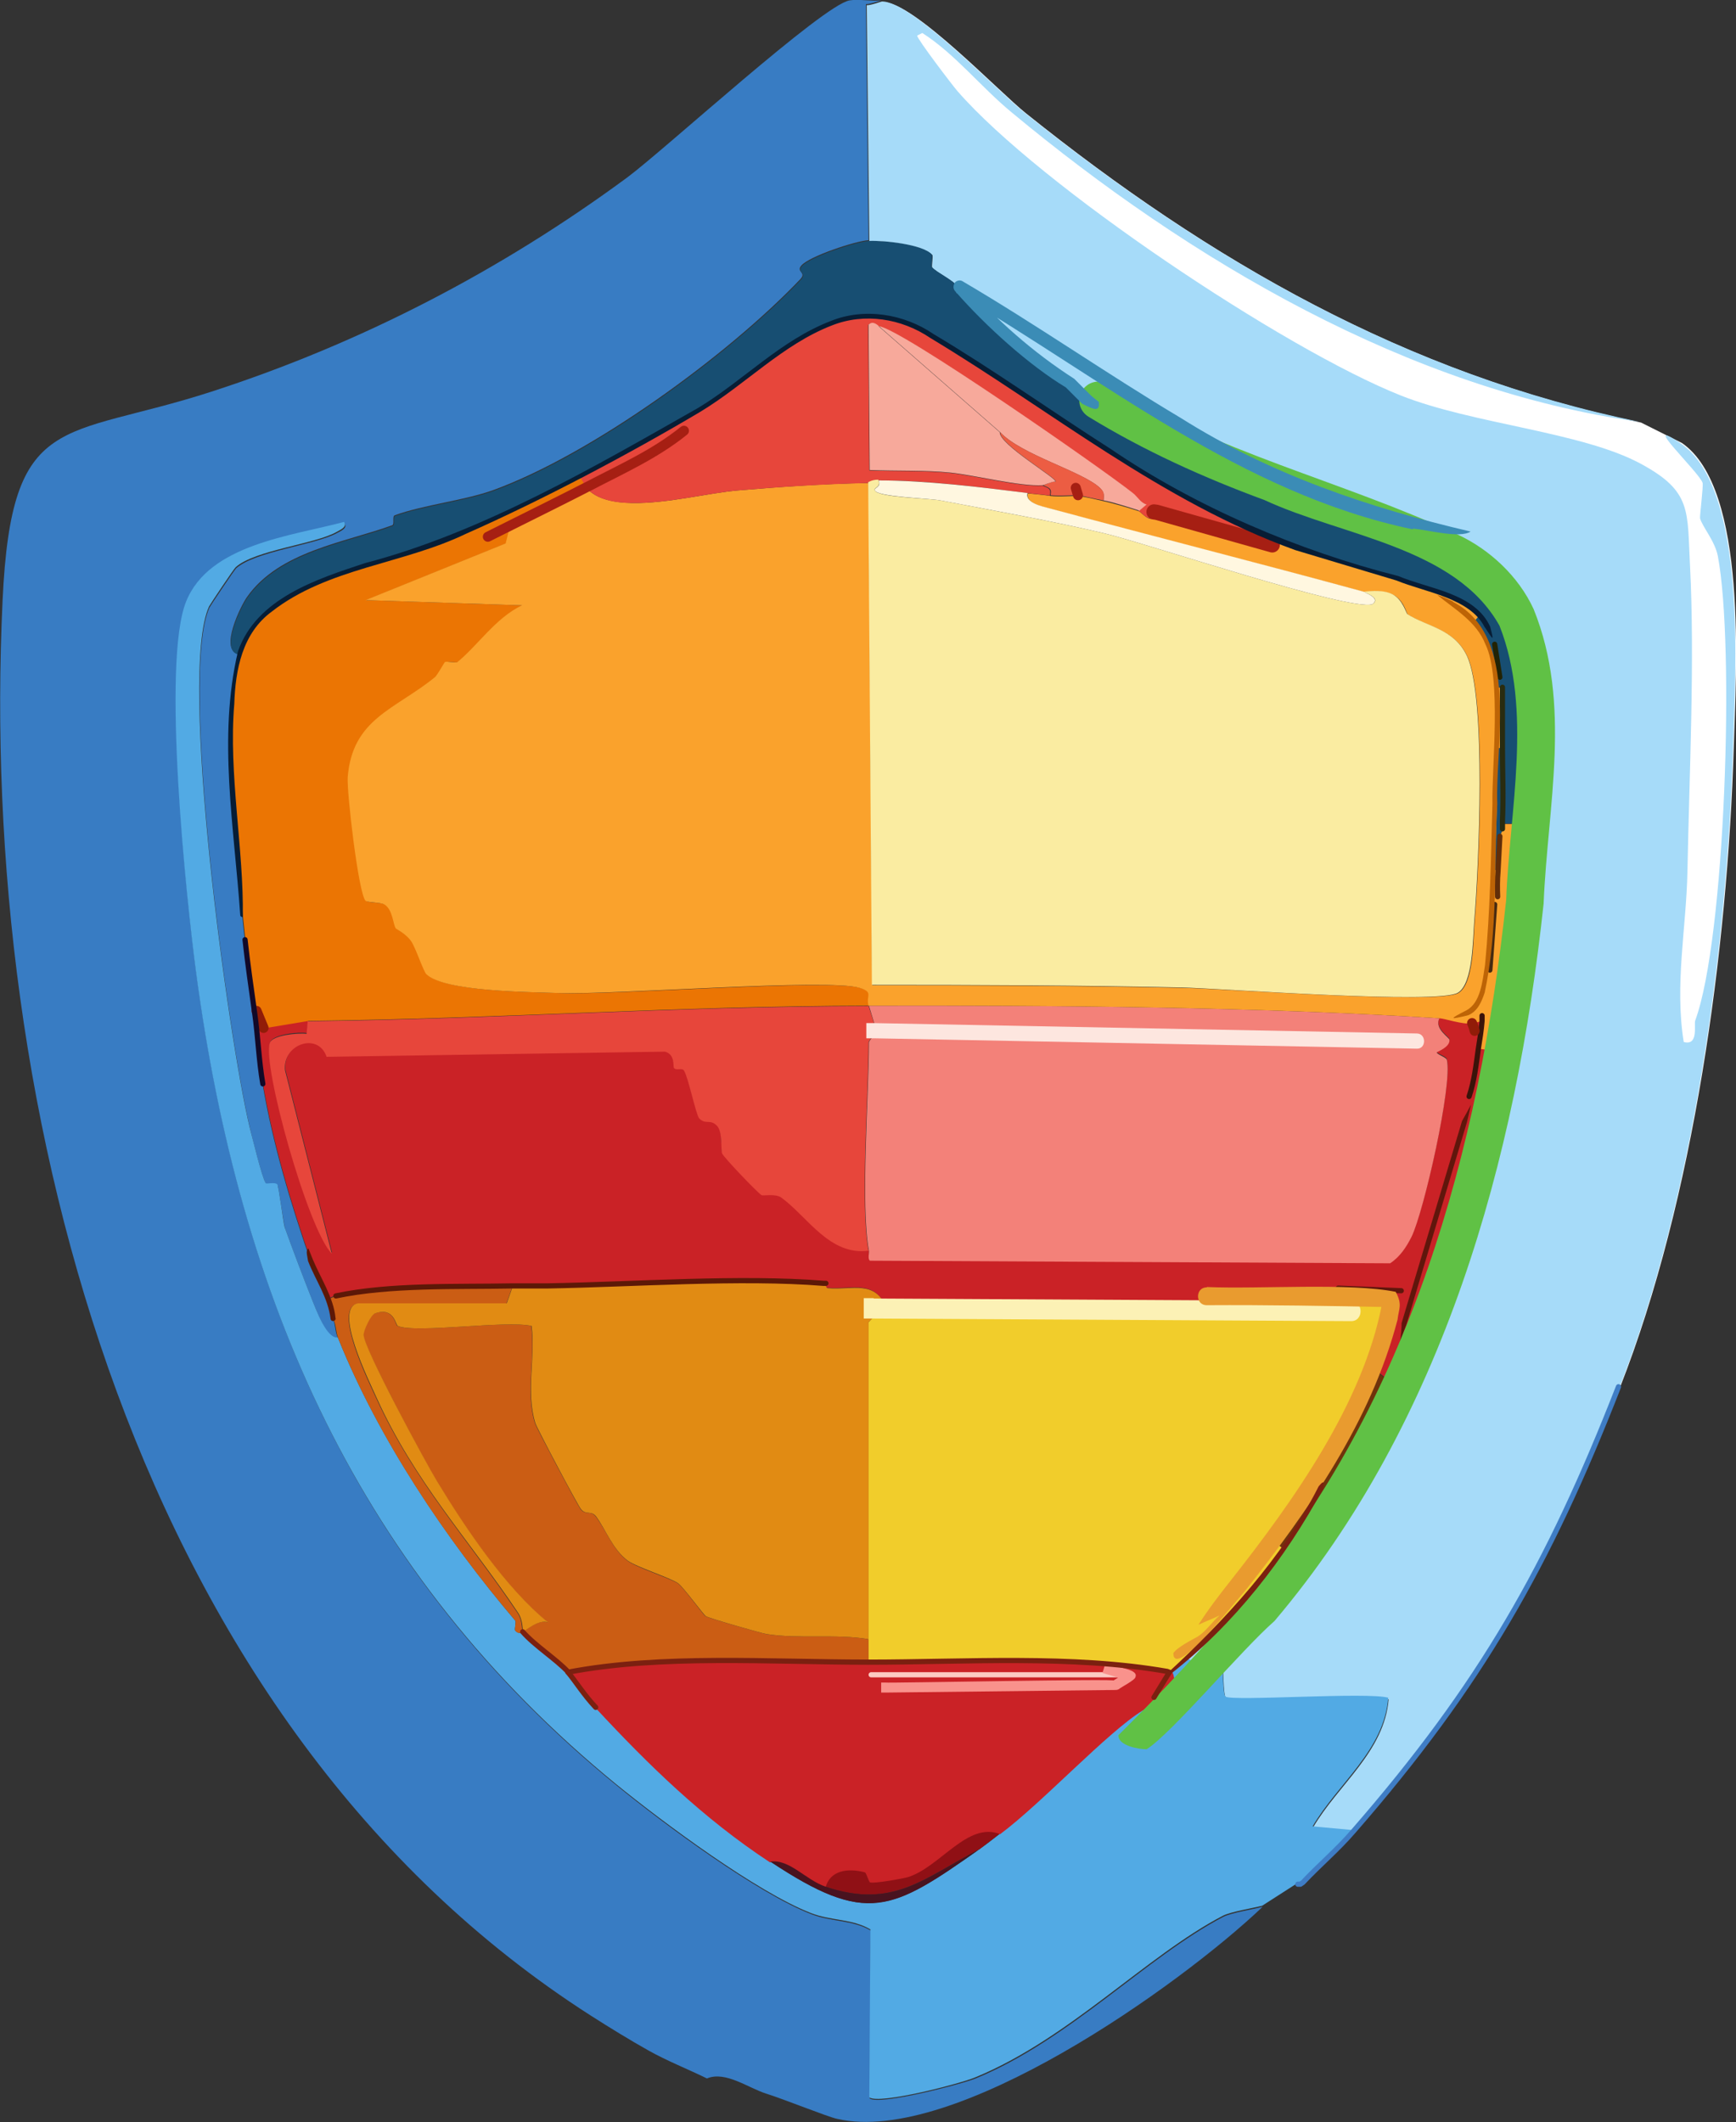
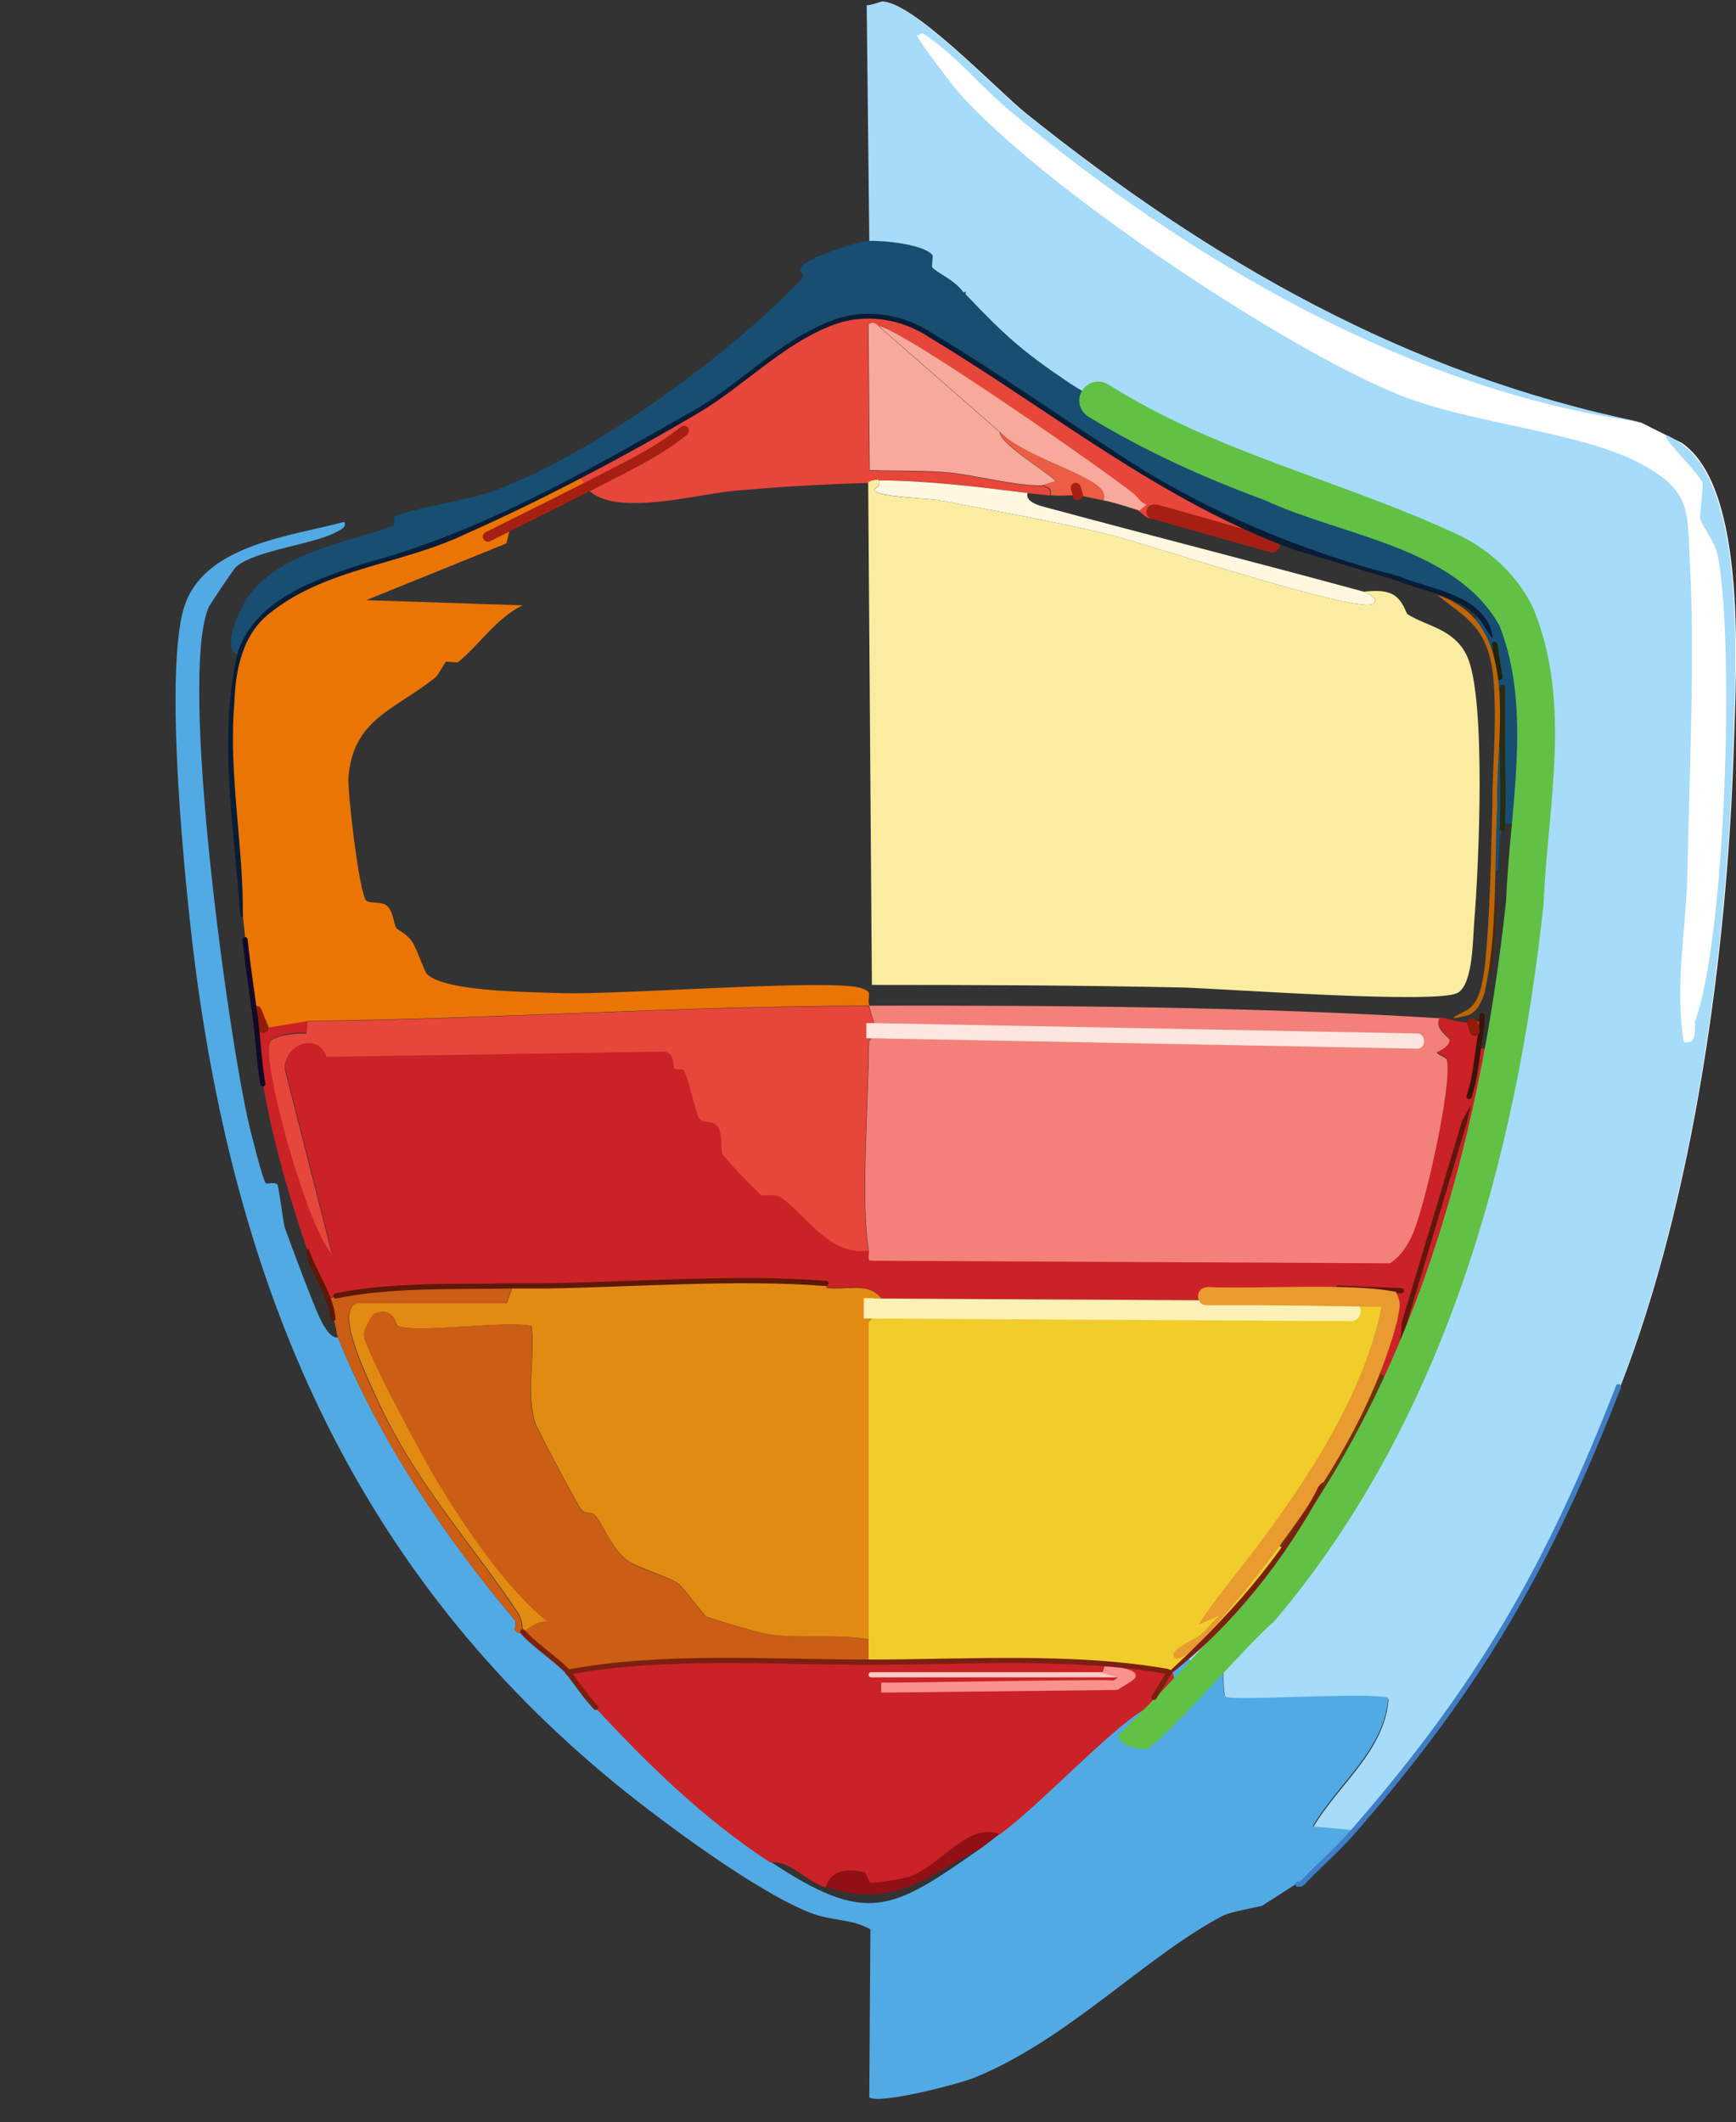
<svg xmlns="http://www.w3.org/2000/svg" id="safty" viewBox="0 0 46.83 57.25">
  <rect x="0" y="0" width="46.83" height="57.25" fill="#333333" stroke="none" />
  <defs>
    <style>.safty-1{fill:#ca2226;}.safty-2{fill:#3b8cb6;}.safty-3{fill:#ec5d43;}.safty-4{fill:#071d35;}.safty-5{stroke:#fccac2;}.safty-5,.safty-6,.safty-7,.safty-8,.safty-9,.safty-10,.safty-11,.safty-12,.safty-13,.safty-14,.safty-15,.safty-16,.safty-17,.safty-18{fill:none;stroke-linecap:round;stroke-linejoin:round;}.safty-5,.safty-6,.safty-7,.safty-10,.safty-11,.safty-12,.safty-14,.safty-15,.safty-16,.safty-17,.safty-18{stroke-width:.14px;}.safty-6{stroke:#3a130a;}.safty-19{fill:#49131f;}.safty-20{fill:#fff7e0;}.safty-7{stroke:#5d1807;}.safty-21{fill:#bd6406;}.safty-22{fill:#6f330c;}.safty-8,.safty-9{stroke:#a61f13;}.safty-8,.safty-13{stroke-width:.27px;}.safty-23{fill:#faa22c;}.safty-9{stroke-width:.41px;}.safty-10{stroke:#60160c;}.safty-11{stroke:#7b2010;}.safty-24{fill:#faeca1;}.safty-12{stroke:#3f7dc5;}.safty-25{fill:#f7a99b;}.safty-26{fill:#eb7503;}.safty-13{stroke:#911c08;}.safty-14{stroke:#120928;}.safty-27{fill:#a6dbf9;}.safty-28{fill:#fff;}.safty-29{fill:#60160c;}.safty-15{stroke:#612e09;}.safty-30{fill:#387cc3;}.safty-31{fill:#901015;}.safty-32{fill:#5d1807;}.safty-33{fill:#e18b13;}.safty-34{fill:#52aae4;}.safty-16{stroke:#462a11;}.safty-35{fill:#e99b2f;}.safty-36{fill:#cb5d14;}.safty-17{stroke:#222305;}.safty-37{fill:#f1cd2b;}.safty-38{fill:#e7463b;}.safty-39{fill:#60c145;}.safty-40{fill:#fde6df;}.safty-41{fill:#fcf1b5;}.safty-42{fill:#f9928c;}.safty-43{fill:#174e72;}.safty-18{stroke:#292c10;}.safty-44{fill:#7b2010;}.safty-45{fill:#f38179;}</style>
  </defs>
  <path class="safty-28" d="M45.37,11.95c1.79,1.23,1.46,6.2,1.4,8.21-.17,5.48-1.07,12.17-3.07,17.27-1.89,4.84-3.71,8.04-7.15,11.99l-1.09-.1c.68-1.16,1.93-2.05,2.04-3.47-.55-.16-4.2.1-4.39-.03-.08-.06-.06-.9-.1-.92-.26-.14-.7.11-.95-.14-.04.04-.09.06-.14.1.04-.03.09-.06.14-.1.83-.66,1.63-1.69,2.29-2.55l.38.34c1.19-1.56,2.24-3.26,3.08-5.04,1.33-2.82,2.21-6.06,2.78-9.11.38-2.02.65-4.09.75-6.15.13-2.82.67-6.01-2.26-7.37-3.36-1.55-5.9-1.91-9.42-4.05-.25-.15-.52-.3-.76-.46-1.31-.88-1.75-1.29-2.82-2.4v-.08s-.04.03-.04.03c-.04-.04-.07-.09-.11-.13l.05.03-.05-.03c-.25-.26-.58-.39-.74-.55-.03-.03.03-.31,0-.34-.24-.28-1.32-.4-1.7-.37l-.07-6.37c.1.01.39-.1.41-.1.81-.01,3.1,2.4,3.85,3,4.95,3.97,10.29,7.05,16.59,8.34" />
-   <path class="safty-30" d="M23.77.01s-.31.11-.41.1l.07,6.37c-.35.02-1.59.43-1.81.68-.16.18.15.18-.03.37-1.95,2.05-5.62,4.72-8.28,5.69-.77.28-1.89.4-2.66.68-.08.03,0,.24-.07.27-1.29.47-3.05.7-3.92,1.94-.17.24-.75,1.43-.23,1.53-.46,1.53-.06,5.32.1,7.02.02.22.05.46.07.68.07.65.16,1.26.25,1.91h.07s-.06.07-.06.07c.09.63.11,1.27.22,1.91.28,1.64.75,3.2,1.29,4.77.14.41.37.7.5,1.03,0,.02,0,.04,0,.06.05.15.04.29.11.48.08.21.05.34.14.54-.3.05-.58-.75-.68-.99-.24-.6-.53-1.37-.75-1.98-.04-.12-.17-1.11-.2-1.16-.07-.08-.29,0-.31-.03-.1-.14-.38-1.26-.44-1.53-.56-2.34-1.93-12.21-1.09-14.03.03-.06.67-1.01.72-1.06.52-.46,2.14-.63,2.72-.95.09-.05.3-.13.2-.27-1.41.38-3.64.6-4.26,2.15-.65,1.64,0,8,.27,10.01,1.19,8.82,4.38,16.21,11.34,21.9,1.27,1.04,3.8,2.91,5.25,3.47.54.21,1.11.15,1.6.44l-.03,4.53c.27.19,2.46-.38,2.86-.54,2.53-1.04,4.61-3.28,6.68-4.36.22-.11.79-.2,1.06-.27-2.25,2.14-8.32,6.45-11.48,5.72-.27-.06-1.43-.53-1.91-.68s-1.1-.62-1.6-.41c-.51-.25-1.07-.47-1.57-.75s-1.07-.63-1.57-.95C3.66,46.51-.59,30.1.07,16.19c.24-5.14,1.6-4.32,5.62-5.62s7.81-3.26,11.24-5.79C17.96,4.01,22.2.13,22.92.01c.25-.04.59.03.85,0Z" />
  <path class="safty-27" d="M36.51,49.4l-1.09-.1c.68-1.16,1.93-2.05,2.04-3.47-.55-.16-4.2.1-4.39-.03-.08-.06-.06-.9-.1-.92-.26-.14-.7.11-.95-.14-.04.04-.09.06-.14.1.04-.03.09-.06.14-.1.83-.66,1.63-1.69,2.29-2.55l.38.34c1.19-1.56,2.24-3.26,3.08-5.04,1.33-2.82,2.21-6.06,2.78-9.11.38-2.02.65-4.09.75-6.15.13-2.82.67-6.01-2.26-7.37-3.36-1.55-5.9-1.91-9.42-4.05-.25-.15-.52-.3-.76-.46-1.31-.88-1.75-1.29-2.82-2.4v-.08s-.04.03-.04.03c-.04-.04-.07-.09-.11-.13l.05.03-.05-.03c-.25-.26-.58-.39-.74-.55-.03-.03.03-.31,0-.34-.24-.28-1.32-.4-1.7-.37l-.07-6.37c.1.01.39-.1.41-.1.81-.01,3.1,2.4,3.85,3,4.95,3.97,10.29,7.05,16.59,8.34-6.22-.86-12.15-4.37-16.93-8.34-.85-.7-1.53-1.58-2.42-2.15l-.14.07c0,.09.95,1.34,1.09,1.5,2.21,2.54,8.81,6.96,11.96,8.21,1.94.77,4.88.98,6.47,1.84,1.39.75,1.25,1.27,1.33,2.76.13,2.55-.02,5.64-.07,8.24-.03,1.53-.35,3.05-.1,4.6.41.11.27-.47.31-.58.81-2.19,1.07-10.11.61-12.53-.08-.41-.42-.79-.48-1.02-.01-.05.09-.86.07-.95-.08-.28-1.76-1.86-.58-1.06,1.79,1.23,1.46,6.2,1.4,8.21-.17,5.48-1.07,12.17-3.07,17.27-1.89,4.84-3.71,8.04-7.15,11.99Z" />
  <path class="safty-34" d="M9.13,36.12c1.09,2.7,2.89,5.38,4.77,7.6.03.03-.03.24,0,.27.11.12.2.03.2.03.32.37.92.75,1.23,1.09,0,0,0,.01,0,.01.21.24.43.6.75.94,1.41,1.51,2.89,2.96,4.7,4.16,2.61,1.73,3.27,1.33,5.65-.34.2-.14.36-.27.54-.41,1.15-.86,2.89-2.75,3.85-3.34.12-.07.75-.05.85-.31.01-.04.05-.69-.1-.76l-.04.04.04-.04c.09-.09.2-.17.3-.25.04-.03.09-.06.14-.1.25.25.69,0,.95.14.04.02.02.86.1.92.19.13,3.84-.13,4.39.03-.11,1.42-1.36,2.31-2.04,3.47l1.09.1c-.43.5-.92.91-1.36,1.38-.02.02-.05.03-.07.05h-.07l-.95.61c-.27.07-.84.16-1.06.27-2.07,1.08-4.15,3.32-6.68,4.36-.4.17-2.59.74-2.86.54l.03-4.53c-.49-.29-1.06-.23-1.6-.44-1.45-.56-3.97-2.43-5.25-3.47-6.96-5.69-10.16-13.08-11.34-21.9-.27-2.02-.93-8.37-.27-10.01.62-1.55,2.85-1.77,4.26-2.15.1.14-.12.22-.2.27-.58.33-2.21.49-2.72.95-.05.04-.69,1-.72,1.06-.84,1.83.53,11.69,1.09,14.03.07.27.34,1.39.44,1.53.02.03.24-.04.31.03.04.04.16,1.03.2,1.16.22.61.51,1.38.75,1.98.1.24.38,1.03.68.99Z" />
  <path class="safty-43" d="M41.29,22.22h-.76s0-.05,0-.07c0,.02,0,.05,0,.07,0,.05,0,.09,0,.14,0,.07-.06.14-.07.2-.02.32-.03.63-.05.95l-.12-.07c.07-1.09.1-2.18.08-3.27h.16c0-.54,0-1.09,0-1.63h-.15c-.08-.73-.12-1.17-.63-1.77l.16-.2c-.74-.74-4.25-1.47-5.52-2l-.07.13.07-.13c-3.64-1.52-6.14-3.65-9.4-5.59-2.44-1.45-4.15.87-6.2,2.11-1.02.62-2.08,1.22-3.13,1.77s-2.32,1.18-3.47,1.65c-1.87.76-5.13,1.09-5.75,3.15-.52-.1.06-1.29.23-1.53.87-1.24,2.63-1.47,3.92-1.94.08-.03,0-.24.07-.27.76-.28,1.89-.4,2.66-.68,2.66-.97,6.33-3.64,8.28-5.69.19-.2-.12-.19.03-.37.22-.25,1.46-.66,1.81-.68.38-.02,1.47.09,1.7.37.03.03-.03.31,0,.34.16.16.49.29.74.55l.05.03-.05-.03s.07.09.11.13l.06-.03v.08c1.06,1.11,1.5,1.52,2.81,2.4.24.16.51.3.76.46,3.52,2.14,6.06,2.5,9.42,4.05,2.93,1.36,2.4,4.55,2.26,7.37Z" />
  <path class="safty-31" d="M26.97,49.47c-.19.14-.35.27-.54.41-1.51.78-2.33,1.63-4.16,1.02.11-.47.6-.52,1.06-.41.04.01.09.25.14.27.1.04.88-.09,1.02-.14.87-.27,1.6-1.51,2.49-1.16Z" />
  <path class="safty-1" d="M8.31,27.53l-.03.34c-.2-.04-.91.03-.99.24-.22.57,1.03,5.05,1.67,5.69l-1.26-4.94c-.08-.72.89-1.05,1.12-.37l9.13-.14c.28.09.21.41.24.44.06.08.22-.01.27.07.1.17.32,1.19.41,1.29.16.18.3.02.48.2.15.16.09.66.14.75.06.13.92,1.03,1.06,1.12.05.03.39-.05.54.07.71.53,1.3,1.57,2.35,1.43.01.07-.03.23.03.27l14.03.07c.27-.18.44-.43.58-.72.33-.68,1.11-4.11.95-4.77-.02-.08-.29-.15-.27-.2,0-.02.36-.14.34-.34,0-.06-.42-.3-.27-.58.15,0,.6.16.89.14l.03.1-.03-.1.27-.07c-.02.25-.06.5-.1.75l.66.09c-.57,3.05-1.45,6.29-2.78,9.11l-.73-.56c.13-.32.63-1.69.43-1.91-.9-.08-1.81-.05-2.71-.05l-.3.4-10.55-.06c-.31-.79-.92-.49-1.6-.55-.04,0-.07-.13-.1-.14-2.22-.19-5.13.03-7.43.07-.32,0-.64,0-.95,0-1.55.03-3.29-.03-4.77.27l-.18.08s0,.04,0,.06c0-.02,0-.04,0-.06-.12-.33-.36-.62-.5-1.03-.54-1.57-1.01-3.13-1.29-4.77-.11-.64-.13-1.27-.22-1.91l.06-.06.19.47,1.2-.2Z" />
  <path class="safty-36" d="M14.78,34.69c-.32,0-.64,0-.95,0l-.17.48h-4.02c-.67.14.31,2.11.51,2.55,1.04,2.27,2.48,3.81,3.81,5.79.15.22.11.5.14.51,0,0-.1.09-.2-.03-.03-.03.03-.24,0-.27-1.88-2.21-3.68-4.89-4.77-7.6-.08-.2-.05-.34-.14-.54-.07-.19-.05-.33-.11-.48,0-.02,0-.04,0-.06l.18-.08c1.48-.31,3.22-.24,4.77-.27.32,0,.64,0,.95,0Z" />
  <path class="safty-37" d="M37.03,36.92c-.6,1.48-1.75,3.35-2.69,4.65l.27.2c-.1.14-.21.27-.31.41-.65.86-1.45,1.89-2.29,2.55-.04.04-.09.06-.14.1-.1.08-.2.16-.3.25l-.04.04h.01s-.01,0-.01,0h0s-.04-.03-.04-.03c-2.56-.44-5.42-.24-8.07-.25v-9.16l.34-.37s.09,0,.14,0l10.55.06.3-.4c.9,0,1.81-.03,2.71.05.2.23-.31,1.59-.43,1.91Z" />
  <path class="safty-22" d="M37.76,37.48c-.84,1.78-1.88,3.48-3.08,5.04l-.38-.34c.1-.14.21-.27.31-.41l-.27-.2c.94-1.3,2.09-3.17,2.69-4.65l.73.56Z" />
  <path class="safty-1" d="M31.54,45.11l.04-.04c.15.07.11.72.1.76-.1.25-.73.23-.85.31-.96.59-2.7,2.48-3.85,3.34-.88-.35-1.62.89-2.49,1.16-.14.04-.92.18-1.02.14-.04-.02-.1-.26-.14-.27-.45-.12-.94-.06-1.06.41-.56-.19-.97-.75-1.5-.68-1.81-1.19-3.29-2.64-4.7-4.16-.32-.34-.54-.7-.75-.94,0,0,0-.01,0-.01h.01c2.5-.48,5.46-.27,8.09-.27s5.5-.2,8.07.25l.04.04h0s.01-.03.01-.03h-.01Z" />
  <path class="safty-36" d="M23.43,44.22v.61c-2.64,0-5.59-.21-8.09.26h-.01c-.3-.32-.91-.71-1.23-1.08.03.02.42-.35.68-.24-1.14-.92-2.23-2.54-3-3.81-.31-.51-1.97-3.6-1.98-3.95,0-.12.19-.54.31-.58.52-.18.55.31.61.34.48.21,2.92-.16,3.61,0,.12.85-.16,1.78.1,2.62.04.13,1.13,2.18,1.23,2.32.12.17.28.03.41.2.27.35.45.88.85,1.19.23.18,1.14.47,1.36.61.14.09.68.84.75.89s1.51.46,1.63.48c.87.14,1.88-.01,2.76.14Z" />
-   <path class="safty-19" d="M26.43,49.88c-2.38,1.68-3.04,2.07-5.65.34.53-.07.94.49,1.5.68,1.83.61,2.65-.24,4.16-1.02Z" />
+   <path class="safty-19" d="M26.43,49.88Z" />
  <path class="safty-45" d="M38.83,27.47c-.15.28.27.52.27.58.02.2-.33.32-.34.34-.01.05.25.13.27.2.16.66-.62,4.09-.95,4.77-.14.28-.31.54-.58.72l-14.03-.07c-.07-.04-.02-.2-.03-.27-.23-1.23,0-4.2,0-5.62,0-.04.2-.27.2-.31,0-.04-.17-.57-.2-.68,5-.01,10.42.03,15.4.34Z" />
  <path class="safty-33" d="M23.91,35.3s-.09,0-.14,0l-.34.37v8.55c-.88-.15-1.89,0-2.76-.14-.13-.02-1.56-.43-1.63-.48s-.61-.79-.75-.89c-.22-.15-1.13-.44-1.36-.61-.41-.31-.59-.84-.85-1.19-.13-.17-.28-.03-.41-.2-.1-.13-1.19-2.19-1.23-2.32-.26-.85.01-1.77-.1-2.62-.69-.16-3.13.21-3.61,0-.06-.03-.1-.52-.61-.34-.12.04-.31.46-.31.58,0,.35,1.67,3.44,1.98,3.95.77,1.27,1.86,2.89,3,3.81-.26-.11-.65.26-.68.24-.02-.02.01-.29-.14-.51-1.33-1.98-2.78-3.52-3.81-5.79-.2-.45-1.18-2.41-.51-2.55h4.02l.17-.48c.32,0,.64,0,.95,0,2.29-.04,5.21-.25,7.43-.07.04,0,.06.13.1.14.68.06,1.29-.24,1.6.55Z" />
  <path class="safty-38" d="M23.43,27.13c.03.11.21.64.2.68,0,.04-.2.27-.2.31,0,1.42-.23,4.39,0,5.62-1.05.14-1.64-.91-2.35-1.43-.16-.12-.5-.04-.54-.07-.13-.09-.99-.99-1.06-1.12-.04-.09.02-.59-.14-.75-.18-.19-.31-.02-.48-.2-.09-.11-.3-1.13-.41-1.29-.05-.08-.21.01-.27-.07-.03-.04.04-.36-.24-.44l-9.13.14c-.23-.68-1.2-.34-1.12.37l1.26,4.94c-.64-.64-1.89-5.12-1.67-5.69.08-.21.78-.27.99-.24l.03-.34c5.18-.06,9.86-.4,15.12-.41Z" />
  <path class="safty-26" d="M15.67,12.86l.16.29s.04-.02.06-.03c-.02.01-.04.02-.06.03-.68.35-1.37.69-2.05,1.03l-.12.48-3.78,1.53,4.22.14c-.71.34-1.17,1.07-1.74,1.53-.04.03-.3-.03-.34,0-.02.02-.2.35-.27.41-1.07.87-2.22,1.11-2.35,2.69-.03.4.29,3.14.48,3.34.05.06.41.04.51.1.23.13.22.54.31.65.02.02.26.14.41.34.12.16.33.81.41.89.49.48,2.81.48,3.58.51,1.5.06,7.26-.39,8.11-.14.39.12.16.21.24.48-5.26.01-9.94.35-15.12.41l-1.2.2-.19-.47h-.07c-.09-.65-.18-1.26-.25-1.91-.02-.22-.05-.46-.07-.68-.16-1.69-.56-5.48-.1-7.02.62-2.06,3.88-2.39,5.75-3.15,1.15-.47,2.37-1.07,3.47-1.65Z" />
-   <path class="safty-23" d="M23.43,13.02l.1,13.56c2.79,0,5.59.01,8.38.07,1.11.02,6.9.45,7.43.14.42-.25.4-1.45.44-1.94.12-1.42.33-6.04-.2-7.15-.35-.73-1.06-.78-1.6-1.12-.04-.02-.1-.39-.41-.54s-.74-.06-.78-.07c-2.82-.77-5.66-1.48-8.48-2.25-.19-.05-.66-.15-.58-.41.2.02.42.04.61.07.23.03.68-.01.75,0,.22.03.46.09.68.14.24.05.71.19.95.27.08.03.37.42.48.05l3.13.87.07-.13c1.27.53,4.77,1.27,5.52,2l-.16.2c.51.6.54,1.04.63,1.77h.15c0,.54,0,1.09,0,1.63h-.16c.02,1.09,0,2.18-.08,3.27l.12.07c.02-.32.04-.63.05-.95,0-.07.06-.14.07-.2,0-.05,0-.09,0-.14,0-.02,0-.05,0-.07,0,.02,0,.05,0,.07h.76c-.1,2.06-.37,4.13-.75,6.15l-.66-.09c.04-.25.08-.5.1-.75l-.27.07.03.1-.03-.1c-.29.03-.73-.13-.89-.14-4.98-.31-10.4-.35-15.4-.34-.08-.27.15-.36-.24-.48-.85-.26-6.61.19-8.11.14-.76-.03-3.09-.03-3.58-.51-.08-.08-.29-.72-.41-.89-.14-.2-.39-.32-.41-.34-.08-.1-.08-.51-.31-.65-.1-.06-.46-.05-.51-.1-.19-.2-.51-2.94-.48-3.34.13-1.58,1.28-1.82,2.35-2.69.07-.06.25-.39.27-.41.04-.03.3.03.34,0,.56-.46,1.03-1.19,1.74-1.53l-4.22-.14,3.78-1.53.12-.48c.68-.34,1.38-.67,2.05-1.03.29.35.84.41,1.24.42.93.02,2.11-.28,2.86-.34,1.07-.09,2.26-.18,3.51-.2Z" />
  <path class="safty-38" d="M34.32,14.7l-3.13-.87c-.11.37-.4-.02-.48-.05l.2-.17c-.17-.05-.25-.21-.37-.31-.79-.63-6.26-4.44-6.85-4.5-.01,0-.15-.16-.27-.03l.03,3.92c.7.03,1.49,0,2.18.07s1.88.38,2.49.34c.16.07.24.07.2.27-.2-.03-.41-.04-.61-.07-1.28-.16-2.73-.35-4.02-.34-.17,0-.26.07-.27.07-1.25.03-2.44.11-3.51.2-.75.06-1.93.36-2.86.34-.4,0-.95-.07-1.24-.42.02-.01.04-.02.06-.03-.02.01-.04.02-.06.03l-.16-.29c1.06-.56,2.11-1.15,3.13-1.77,2.05-1.24,3.76-3.56,6.2-2.11,3.26,1.93,5.76,4.07,9.4,5.59l-.07.13Z" />
  <path class="safty-24" d="M23.7,12.96c.07.19-.14.19-.1.27.08.19,1.46.21,1.77.27,1.45.28,2.99.55,4.43.89,1.1.26,6.61,2.11,7.22,1.91.22-.15-.1-.27-.24-.34.04.01.49-.08.78.07s.37.52.41.54c.54.34,1.25.39,1.6,1.12.53,1.11.32,5.73.2,7.15-.04.49-.03,1.69-.44,1.94-.52.32-6.32-.11-7.43-.14-2.79-.06-5.59-.07-8.38-.07l-.1-13.56s.1-.07.27-.07Z" />
  <path class="safty-20" d="M27.72,13.3c-.08.26.39.36.58.41,2.82.76,5.66,1.48,8.48,2.25.14.07.45.19.24.34-.61.2-6.12-1.65-7.22-1.91-1.44-.34-2.97-.61-4.43-.89-.31-.06-1.69-.09-1.77-.27-.03-.08.18-.08.1-.27,1.29,0,2.74.18,4.02.34Z" />
  <path class="safty-25" d="M30.72,13.77c-.25-.08-.71-.23-.95-.27.01-.16.02-.22-.1-.34-.49-.45-2.12-.89-2.69-1.5l-3.27-2.86c.59.06,6.05,3.86,6.85,4.5.13.1.2.26.37.31l-.2.17Z" />
  <path class="safty-3" d="M29.77,13.5c-.22-.04-.46-.1-.68-.14-.07-.01-.52.03-.75,0,.04-.2-.05-.2-.2-.27.02,0,.24-.11.34-.1.04-.09-1.52-1-1.5-1.33.57.61,2.21,1.05,2.69,1.5.13.12.11.18.1.34Z" />
  <path class="safty-25" d="M23.7,8.8l3.27,2.86c-.02.33,1.54,1.24,1.5,1.33-.1,0-.32.1-.34.1-.61.04-1.82-.27-2.49-.34s-1.48-.04-2.18-.07l-.03-3.92c.12-.13.26.03.27.03Z" />
  <path class="safty-18" d="M40.53,18.54c0,.54,0,1.09,0,1.63,0,.65.03,1.32,0,1.98,0,.02,0,.05,0,.07,0,.05,0,.09,0,.14" />
-   <path class="safty-15" d="M40.46,22.56c-.02.32-.03.63-.05.95-.02.23-.02.45-.01.68" />
  <line class="safty-17" x1="40.32" y1="17.38" x2="40.46" y2="18.27" />
  <line class="safty-16" x1="40.32" y1="24.4" x2="40.19" y2="26.17" />
  <path class="safty-6" d="M39.98,27.4v.14c-.02.25-.06.5-.1.75-.06.43-.11.88-.25,1.29" />
  <path class="safty-21" d="M39.2,16.24c1.8.93,1.13,3.83,1.19,5.45-.09,1.7.02,3.42-.34,5.09-.08.23-.18.5-.45.61-.5.12-.52.11-.05-.13.39-.2.44-.78.51-1.23.14-1.44.16-2.91.2-4.35-.02-.98.25-3.41-.19-4.3-.24-.61-.81-.93-1.3-1.33.14.04.31.12.43.18h0Z" />
  <line class="safty-10" x1="36.1" y1="34.75" x2="37.8" y2="34.82" />
  <path class="safty-29" d="M39.57,30.28l-1.63,5.45c-.05.13-.12.32-.17.46.02-.14.04-.39.04-.5l1.63-5.45c.06-.1.18-.32.24-.44-.03.15-.08.35-.11.48,0,0,.03-.13,0,0Z" />
  <path class="safty-12" d="M43.66,37.41c-1.89,4.84-3.71,8.04-7.15,11.99-.43.5-.92.91-1.36,1.38-.02.02-.05.03-.07.05h-.07" />
  <path class="safty-39" d="M29.88,10.36c2.93,1.86,6.29,2.59,9.44,4.06.86.4,1.64,1.12,2.05,2.01,1.04,2.57.38,5.29.27,7.95-.74,6.9-2.69,13.96-7.26,19.35-.9.79-2.78,3.04-3.45,3.46-.2,0-.77-.09-.76-.38,1.2-1.19,2.36-2.42,3.43-3.73,4.44-5.25,6.31-12.08,7.03-18.8.09-2.41.72-5.12-.18-7.4-1.19-2.13-4.23-2.41-6.34-3.39-1.63-.6-3.25-1.33-4.75-2.25-.24-.15-.32-.46-.17-.7.15-.24.46-.32.7-.17h0Z" />
-   <path class="safty-2" d="M38.11,14.28c-4.63-.97-8.35-4.05-12.32-6.38,0,0,.21-.26.21-.26.89,1,1.86,1.86,2.98,2.58,0,0,.44.44.44.44.05.05.18.15.22.18.03.2-.06.21-.16.18-.1-.03-.25-.11-.29-.13l-.44-.44c-.98-.59-2.15-1.64-2.98-2.59-.07-.07-.06-.18,0-.25.06-.05.14-.06.2-.02,2.01,1.18,3.91,2.51,5.89,3.69,2.41,1.52,5.07,2.42,7.81,3.06-.29.19-1.13-.04-1.55-.08h0Z" />
  <line class="safty-5" x1="23.5" y1="45.18" x2="30.38" y2="45.18" />
  <path class="safty-41" d="M23.57,35.03l12.87.07c.35,0,.35.55,0,.54,0,0-12.87-.07-12.87-.07h-.27s0-.55,0-.55h.27Z" />
  <path class="safty-35" d="M32.56,34.72c1.42.06,3.85-.12,5.09.13.19.35.08.46.05.75-.72,2.75-2.39,5.14-4.14,7.35-.22.23-1.89,2.38-1.91,1.65.1-.16.5-.36.66-.45.23-.15.38-.39.59-.57,0,0-.05.02-.11.05-.17.07-.46.2-.46.2.26-.41.56-.8.86-1.18,1.72-2.18,3.58-4.81,4.09-7.47,0,0,.16.08.16.08-1.62-.03-3.25-.06-4.89-.05-.31,0-.31-.48,0-.48h0Z" />
  <path class="safty-40" d="M23.57,27.6l14.65.28c.26,0,.26.42,0,.41,0,0-14.65-.28-14.65-.28h-.2s0-.41,0-.41c0,0,.2,0,.2,0h0Z" />
  <path class="safty-42" d="M29.94,44.9c.24.1.77.13.69.34,0,.08-.4.28-.45.33-.02.01-.05.02-.07.02l-6.2.07s-.14,0-.14,0v-.27s.13,0,.13,0c-.05.02,6.47-.11,6.13-.05,0,0,.39-.25.39-.25l.04.25-.59-.17-.13-.04.08-.26.13.04h0Z" />
  <path class="safty-11" d="M14.1,44.02c.32.37.92.75,1.23,1.09" />
  <path class="safty-11" d="M15.32,45.11h0c.21.25.43.61.75.95" />
  <path class="safty-44" d="M35.69,40.16c-1.02,1.89-2.41,3.67-4.1,4.99-.03.03-.08.04-.11,0,1.54-1.42,3.12-3.12,4.09-5.05.12-.15.17-.16.12.05h0Z" />
  <path class="safty-11" d="M15.32,45.11h.01c2.5-.48,5.46-.27,8.09-.27s5.5-.2,8.07.25l.04.03" />
  <polyline class="safty-11" points="31.54 45.11 31.54 45.12 31.13 45.79" />
  <line class="safty-8" x1="29.02" y1="13.16" x2="29.08" y2="13.36" />
  <path class="safty-8" d="M18.45,11.62c-.78.63-1.68,1.03-2.56,1.49-.02.01-.04.02-.06.03-.68.35-1.37.69-2.05,1.03l-.62.31" />
  <polyline class="safty-9" points="31.13 13.81 31.2 13.82 34.32 14.7" />
  <path class="safty-7" d="M9.06,34.96c1.48-.31,3.22-.24,4.77-.27.32,0,.64,0,.95,0,2.29-.04,5.21-.25,7.43-.07h.07" />
  <path class="safty-32" d="M8.44,33.98c.21.5.56,1.03.61,1.57.03.08-.1.13-.13.04-.08-.61-.39-1.01-.61-1.57-.01-.1-.08-.3.01-.34.02.05.1.25.12.3h0Z" />
  <polyline class="safty-13" points="39.78 27.81 39.75 27.7 39.71 27.6" />
  <line class="safty-13" x1="6.92" y1="27.27" x2="7.11" y2="27.73" />
  <path class="safty-14" d="M6.61,25.35c.07.65.16,1.26.25,1.91,0,.02.01.05.01.07.09.63.11,1.27.22,1.91" />
  <path class="safty-4" d="M40.05,16.92c-.4-.79-1.6-.94-2.38-1.26,0,0-2.73-.82-2.73-.82-1.8-.65-3.46-1.6-5.06-2.62-1.6-1.02-3.15-2.12-4.78-3.1-.78-.53-1.78-.69-2.66-.34-1.32.51-2.34,1.6-3.55,2.33-1.9,1.13-4.28,2.39-6.32,3.29-1.7.82-3.73.92-5.24,2.1-.79.58-.98,1.56-1.01,2.49-.16,1.89.26,3.92.23,5.75-.04,0-.07-.02-.07-.06-.16-2.35-.61-4.79-.06-7.11.5-1.43,2.13-1.95,3.43-2.38,3.14-.82,6.19-2.6,8.99-4.19,1.22-.74,2.22-1.82,3.57-2.34.91-.37,1.98-.19,2.77.35,1.63.97,3.18,2.08,4.78,3.1,2.29,1.56,5.07,2.75,7.76,3.43.83.35,2.07.46,2.48,1.37.11.43.08.35-.14.02h0Z" />
</svg>